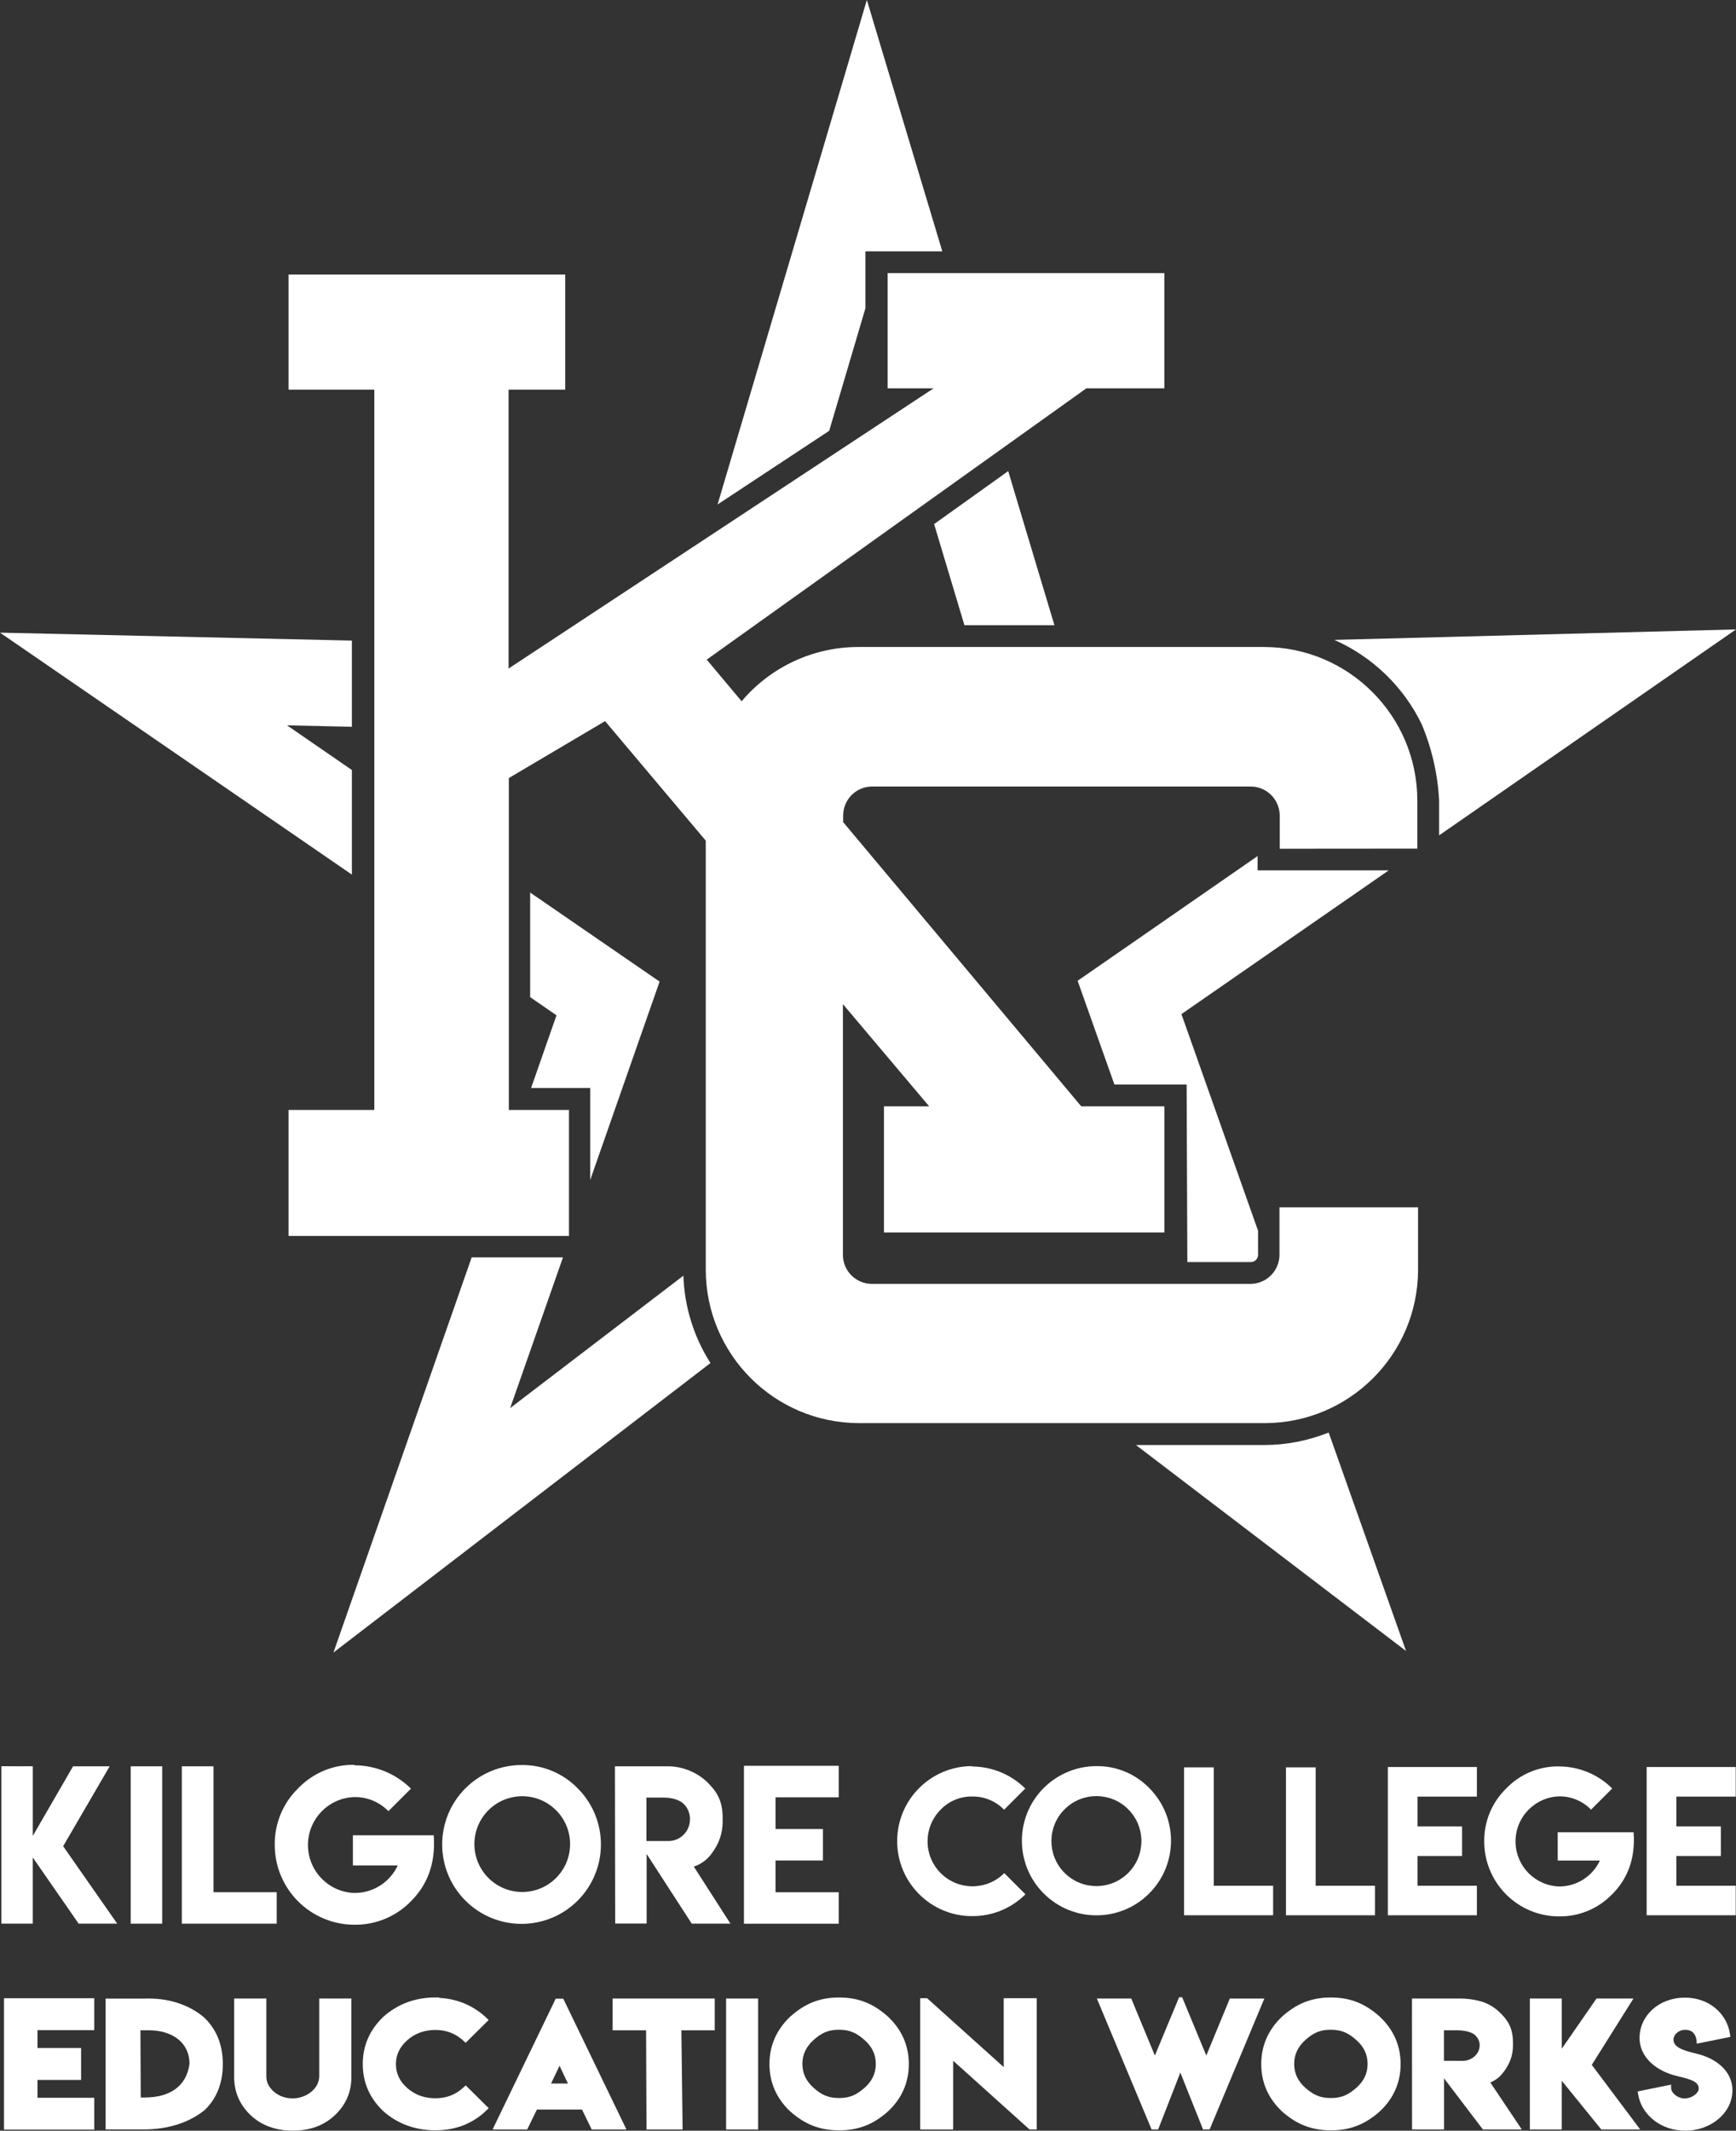
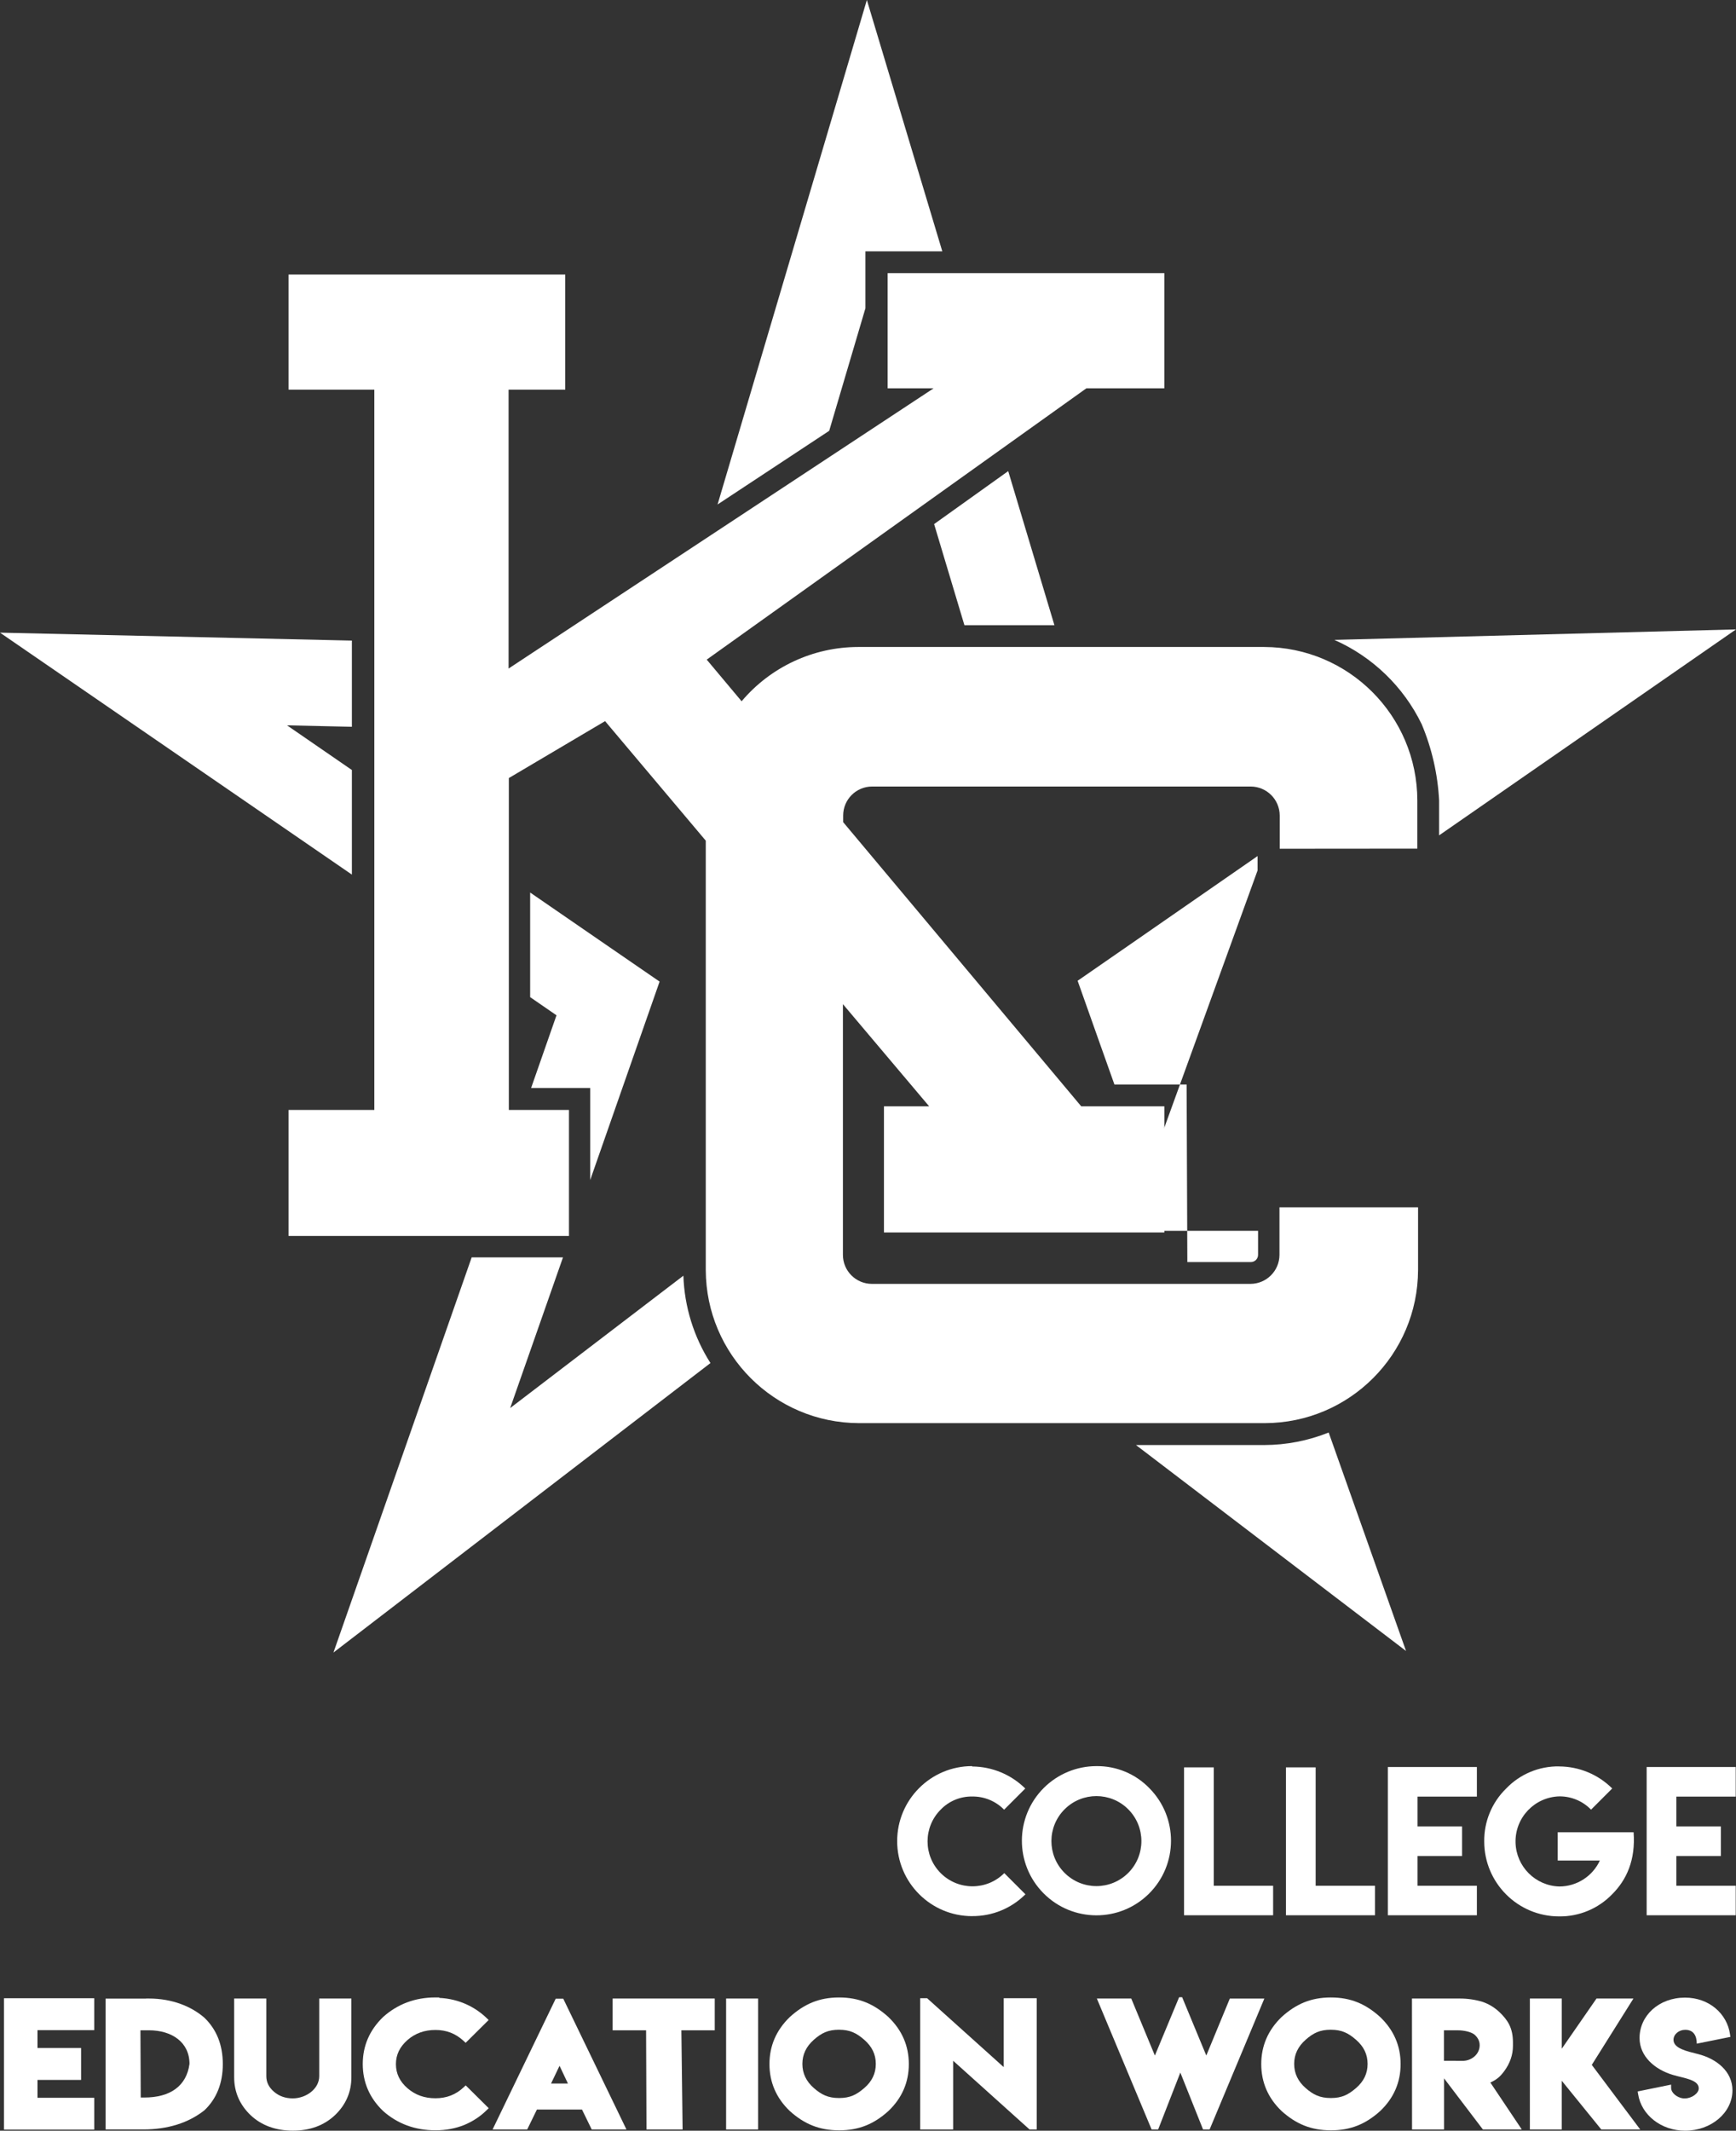
<svg xmlns="http://www.w3.org/2000/svg" id="Layer_2" viewBox="0 0 1049.82 1287.74">
  <rect x="0" y="0" width="1049.82" height="1287.74" fill="#333333" stroke="none" />
  <defs>
    <style>.cls-1{fill:#fff;}</style>
  </defs>
  <g id="kilgore-logo">
-     <path class="cls-1" d="m19.84,1067.5v42.06l24.35-42.06h22.14l-28.14,48.3,32.68,46.78h-23.32l-27.72-39.95v39.95H.82v-95.12l19.02.04Zm59.22,0h19.02v95.12h-19.02v-95.12Zm50.05,0v76.1h38.22v19.02h-57.38v-95.12h19.16Zm85.25-.59c12.8.02,25.07,5.08,34.15,14.1l-13.62,13.62c-5.35-5.51-12.73-8.6-20.41-8.54-16.01.41-28.65,13.72-28.24,29.73.4,15.43,12.81,27.85,28.24,28.24,11.18-.01,21.34-6.49,26.06-16.63h-27.13v-18.23h48.87c1.37,17.77-4.47,30.67-13.85,39.95-8.95,9.18-21.27,14.28-34.09,14.1-26.61-.02-48.17-21.58-48.19-48.19-.19-12.88,4.93-25.26,14.15-34.24,8.87-9.27,21.21-14.42,34.03-14.21l.02.3Zm135.13,14.04c18.66,18.83,18.52,49.22-.3,67.88-18.83,18.66-49.22,18.52-67.88-.3-18.66-18.83-18.52-49.22.3-67.88,8.99-8.91,21.13-13.91,33.79-13.91,12.84-.17,25.17,4.98,34.09,14.21Zm-54.56,13.56c-11.06,11.54-10.67,29.86.87,40.91,11.18,10.72,28.82,10.73,40.01.03,11.55-11.04,11.97-29.36.93-40.91-11.04-11.55-29.36-11.97-40.91-.93-.31.29-.61.59-.9.9Zm76.92-27.01h31.03c9.26-.21,18.23,3.27,24.92,9.68,5.71,5.71,9.21,11.05,9.21,21.57v2.49c-.04,6.52-2.15,12.85-6.03,18.09-2.68,4.16-6.71,7.26-11.41,8.79l22.13,34.45h-23.4l-27.26-42.1v42.06h-19.02l-.15-95.05Zm45.41,31.85c0-3.43-1.36-6.72-3.8-9.13-2.49-2.42-7.19-3.8-11.8-3.8h-10.75v26.25h13.75c7.13-.26,12.73-6.18,12.59-13.32h0Zm89.95-32.13v19.02h-38.22v19.18h28.67v19.02h-28.67v19.18h38.22v19.02h-57.32v-95.43h57.32Z" />
    <path class="cls-1" d="m587.89,1158.07c-25.04,0-45.34-20.3-45.34-45.34s20.3-45.34,45.34-45.34v.23c12.04.07,23.57,4.85,32.13,13.32l-12.8,12.8c-5.04-5.18-11.99-8.06-19.21-7.97-7.2-.14-14.14,2.73-19.14,7.91-10.59,10.61-10.59,27.79,0,38.39,10.62,10.62,27.83,10.62,38.45,0h0s12.8,12.8,12.8,12.8c-8.54,8.53-20.15,13.28-32.23,13.18Z" />
    <path class="cls-1" d="m695.06,1080.72c-8.39-8.66-19.98-13.48-32.04-13.32-11.89.01-23.29,4.72-31.73,13.1-17.67,17.55-17.77,46.09-.22,63.76,17.55,17.67,46.09,17.77,63.76.22,17.67-17.55,17.77-46.09.22-63.76Zm-12.78,51.22c-10.63,10.62-27.85,10.62-38.47,0-.02-.02-.05-.05-.07-.07-10.58-10.62-10.55-27.81.07-38.39,0,0,0,0,0,0,10.63-10.62,27.85-10.62,38.47,0,10.62,10.63,10.62,27.85,0,38.47Z" />
    <polygon class="cls-1" points="734 1068.15 734 1139.7 769.9 1139.7 769.9 1157.54 716.04 1157.54 716.04 1068.15 734 1068.15" />
    <polygon class="cls-1" points="795.62 1068.15 795.62 1139.7 831.52 1139.7 831.52 1157.54 777.66 1157.54 777.66 1068.15 795.62 1068.15" />
    <polygon class="cls-1" points="893.12 1067.94 893.12 1085.82 857.22 1085.82 857.22 1103.84 884.16 1103.84 884.16 1121.74 857.22 1121.74 857.22 1139.7 893.12 1139.7 893.12 1157.54 839.28 1157.54 839.28 1067.94 893.12 1067.94" />
    <path class="cls-1" d="m942.89,1067.59c12.03.04,23.56,4.83,32.08,13.32l-12.8,12.8c-5.02-5.18-11.94-8.08-19.16-8.03-15.04.4-26.91,12.91-26.51,27.95.38,14.48,12.03,26.13,26.51,26.51,10.51-.03,20.06-6.14,24.48-15.68h-25.49v-17.12h45.89c1.27,16.7-4.2,28.82-13.03,37.57-8.39,8.65-19.97,13.46-32.02,13.32-24.99-.01-45.26-20.26-45.28-45.26-.16-12.07,4.66-23.68,13.32-32.09,8.35-8.69,19.93-13.51,31.98-13.32l.04.02Z" />
    <polygon class="cls-1" points="1049.65 1067.94 1049.65 1085.82 1013.75 1085.82 1013.75 1103.84 1040.67 1103.84 1040.67 1121.74 1013.75 1121.74 1013.75 1139.7 1049.65 1139.7 1049.65 1157.54 995.79 1157.54 995.79 1067.94 1049.65 1067.94" />
    <path class="cls-1" d="m2.4,1207.67h54.58v19.29H22.67v10.8h26.37v19.29h-26.37v10.8h34.32v19.24H2.4v-79.42Z" />
    <path class="cls-1" d="m88.35,1207.91v-.05h1.72c13.97,0,25.65,4.73,33.56,11.63,7.43,7.15,11.11,16.58,11.11,28s-3.68,20.83-11.11,27.91c-9.79,7.71-22.31,11.58-37,11.58h-22.78v-79.08h24.49Zm1.67,19.14h-5.09l.18,40.64h2.13c15.68,0,25.56-6.94,27.35-20.32,0-13.17-10.74-20.32-24.58-20.32Z" />
    <path class="cls-1" d="m193.05,1254.77v-46.91h19.44v47.58c0,8.88-3.32,16.58-9.88,22.86-6.59,6.25-15.2,9.42-25.5,9.42s-19.06-3.17-25.62-9.42c-6.55-6.28-9.88-13.98-9.88-22.86v-47.58h19.44v46.91c0,3.67,1.53,6.77,4.71,9.49,3.17,2.65,6.86,3.94,11.29,3.94,8.02,0,16-5.7,16-13.42Z" />
    <path class="cls-1" d="m265.59,1207.47c12.21.56,21.96,5.7,28.66,12.16l1.26,1.21-13.91,13.78-1.3-1.2c-4.8-4.42-10.37-6.57-16.95-6.57s-12.23,1.99-16.88,6.05c-4.74,4.14-7.04,8.94-7.04,14.61s2.31,10.53,7.03,14.6c4.69,4.04,10.23,6.02,16.88,6.02s12.27-2.15,16.99-6.57l1.3-1.21,13.9,13.77-1.23,1.21c-3.79,3.76-8.27,6.74-13.57,8.95-5.39,2.16-11.22,3.23-17.44,3.23-12.3-.03-22.92-3.95-31.62-11.68-8.17-7.82-12.3-17.36-12.3-28.38s4.13-20.53,12.3-28.42c8.77-7.85,19.39-11.83,31.63-11.83h2.36l-.07.25Z" />
    <path class="cls-1" d="m297.89,1286.99l38.16-79.03h4.57l38.21,79.03h-21l-5.87-12.03h-27.27l-5.87,12.03h-20.95Zm35.36-27.78h10.19l-5.06-10.71-5.13,10.71Z" />
    <path class="cls-1" d="m370.48,1207.86h61.75v19.19h-20.18l.74,59.94h-21.84l-.24-59.94h-20.23v-19.19Z" />
    <path class="cls-1" d="m439.1,1286.99v-79.13h19.34v79.13h-19.34Z" />
    <path class="cls-1" d="m507.43,1207.22c12.12,0,21.16,3.98,29.82,11.83,8.2,7.85,12.35,17.4,12.35,28.42s-4.15,20.59-12.35,28.38c-8.62,7.76-17.67,11.68-29.82,11.68-12.18-.03-21.22-3.95-29.81-11.68-8.17-7.82-12.3-17.36-12.3-28.38s4.13-20.53,12.29-28.42c8.66-7.85,17.7-11.83,29.82-11.83Zm0,19.49c-6.65,0-10.66,1.99-15.25,6.05-4.68,4.14-6.95,8.94-6.95,14.61s2.28,10.53,6.94,14.6c4.63,4.04,8.64,6.02,15.26,6.02s10.51-1.97,15.21-6.02c4.69-4.04,6.99-8.83,6.99-14.59s-2.29-10.5-7-14.6c-4.67-4.08-8.67-6.06-15.21-6.06Z" />
    <path class="cls-1" d="m560.65,1207.67l46.33,41.64v-41.64h19.98v79.33h-4.35l-46.21-41.54v41.54h-19.92v-79.33h4.19Z" />
    <path class="cls-1" d="m663.28,1207.86h20.83l14.28,34.46,14.66-35.24h1.84l14.6,35.23,14.23-34.44h20.88l-33.11,79.13h-3.96l-13.74-34.39-13.42,34.39h-3.95l-33.11-79.13Z" />
    <path class="cls-1" d="m804.83,1207.22c12.12,0,21.16,3.98,29.82,11.83,8.2,7.85,12.35,17.4,12.35,28.42s-4.15,20.59-12.35,28.38c-8.62,7.76-17.67,11.68-29.82,11.68-12.18-.03-21.22-3.95-29.81-11.68-8.17-7.82-12.3-17.36-12.3-28.38s4.13-20.53,12.29-28.42c8.66-7.85,17.7-11.83,29.82-11.83Zm0,19.49c-6.65,0-10.66,1.99-15.25,6.05-4.68,4.14-6.95,8.94-6.95,14.61s2.28,10.53,6.94,14.6c4.63,4.04,8.64,6.02,15.26,6.02s10.51-1.97,15.21-6.02c4.69-4.04,6.99-8.83,6.99-14.59s-2.29-10.5-7-14.6c-4.67-4.08-8.67-6.06-15.21-6.06Z" />
    <path class="cls-1" d="m853.91,1286.99l-.05-79.13h28.93c4.72,0,9.32.67,13.77,2.01,3.87,1.35,7.27,3.42,10.2,6.19,5,4.79,8.17,9.5,8.17,18.39v1.98c0,5.47-1.8,10.63-5.33,15.4-2.52,3.38-4.63,5.11-8.33,6.8l19.01,28.38h-23.52l-23.51-30.92v30.92h-19.34Zm40.9-50.9c0-2.44-1.02-4.53-3.1-6.4-2.06-1.69-6.46-2.63-10.07-2.63h-8.44v18.41h7.18v.05h4.2c5.29,0,10.23-3.98,10.23-9.42Z" />
    <path class="cls-1" d="m925.17,1207.86h19.29v30.32l21-30.32h22.34l-25.19,40.1,29.28,39.03h-23.54l-23.89-29.42v29.42h-19.29v-79.13Z" />
    <path class="cls-1" d="m1010.61,1261.95c0,2.92,3.49,5.78,7.28,6.27h.01s1.02,0,1.02,0c4.04,0,8.37-3.01,8.37-6.06,0-5.24-8.56-6.05-15.57-8.12-10.99-3.25-20.22-11.2-20.22-22.32,0-13.5,11.64-24.41,27.5-24.41,14.47,0,25.46,9.66,27.21,22.2l.21,1.54-20.33,4.09c0-4.86-1.99-8.38-6.99-8.38-3.82,0-7.07,2.73-7.07,6.05,0,5.22,8.08,6.91,14.77,8.6,11.29,2.84,20.87,10.51,20.87,21.89,0,13.6-12.87,24.44-28.63,24.44-14.48,0-26.49-9.51-28.43-22.18l-.24-1.55,20.21-4.12v2.06Z" />
  </g>
  <g id="Layer_2-2">
    <path class="cls-1" d="m857.11,512.87v-29.1c-.08-51.14-41.47-92.59-92.61-92.75h-245.6c-27.15.06-52.91,12.06-70.42,32.81l-21.1-25.17,229.59-163.97h47.14v-69.62h-167.32v69.62h27.79l-257.02,169.36v-168.56h34.26v-69.55h-167.32v69.55h51.87v435.32h-51.87v76.17h169.58v-76.17h-36.37v-200.57l58.2-34.41,60.89,72.24v259.49c.16,51.04,41.5,92.38,92.54,92.54h245.6c51.07-.12,92.45-41.47,92.61-92.53v-37.9h-83.81v28.74c-.04,9.67-7.87,17.49-17.53,17.53h-228.94c-9.68,0-17.53-7.85-17.53-17.53h0v-151.53l52.16,61.76h-27.35v76.24h169.58v-76.24h-50.27l-143.97-171.76v-4c0-9.68,7.85-17.53,17.53-17.53h228.94c9.67.04,17.49,7.87,17.53,17.53v20.08l83.22-.07Z" />
    <path class="cls-1" d="m564.89,316.74l18.33,61.11h54.42l-27.94-93.12s-44.81,32.01-44.81,32.01Zm-179.18,314.12l13.17-37.61-32.81-22.55-45.47-31.28v63.22l15.93,10.98-15.35,43.94h35.72v55.65s28.81-82.35,28.81-82.35Z" />
-     <path class="cls-1" d="m760.51,526.04v-8.66l-76.02,52.67-32.81,22.7,13.31,37.54,8.95,25.17h43.65l.44,107.3h38.48c2.38-.04,4.29-1.98,4.29-4.36v-14.55l-46.34-130.95,125.34-86.86h-79.3Z" />
+     <path class="cls-1" d="m760.51,526.04v-8.66l-76.02,52.67-32.81,22.7,13.31,37.54,8.95,25.17h43.65l.44,107.3h38.48c2.38-.04,4.29-1.98,4.29-4.36v-14.55h-79.3Z" />
    <path class="cls-1" d="m524.22,0l-90.28,304.89,67.51-44.52,21.9-74.06v-34.41h46.49L524.22,0" />
    <path class="cls-1" d="m1049.82,380.4l-242.9,6.33c23.07,10.2,41.78,28.24,52.81,50.92,6.16,14.65,9.73,30.25,10.55,46.12v21.1l179.54-124.47Zm-636.54,390.58l-104.76,80.02,31.94-91.08h-55.22l-83.59,238.83,227.99-174.96c-10.1-15.82-15.75-34.06-16.37-52.81h0Zm351.23,102.36h-77.55l163.32,124.47-46.78-132.04c-12.4,4.98-25.63,7.54-38.99,7.57h0Z" />
    <path class="cls-1" d="m212.79,465.37l-39.21-26.99,39.21.87v-52.09L0,382.36l212.79,146.22v-63.22Z" />
  </g>
</svg>